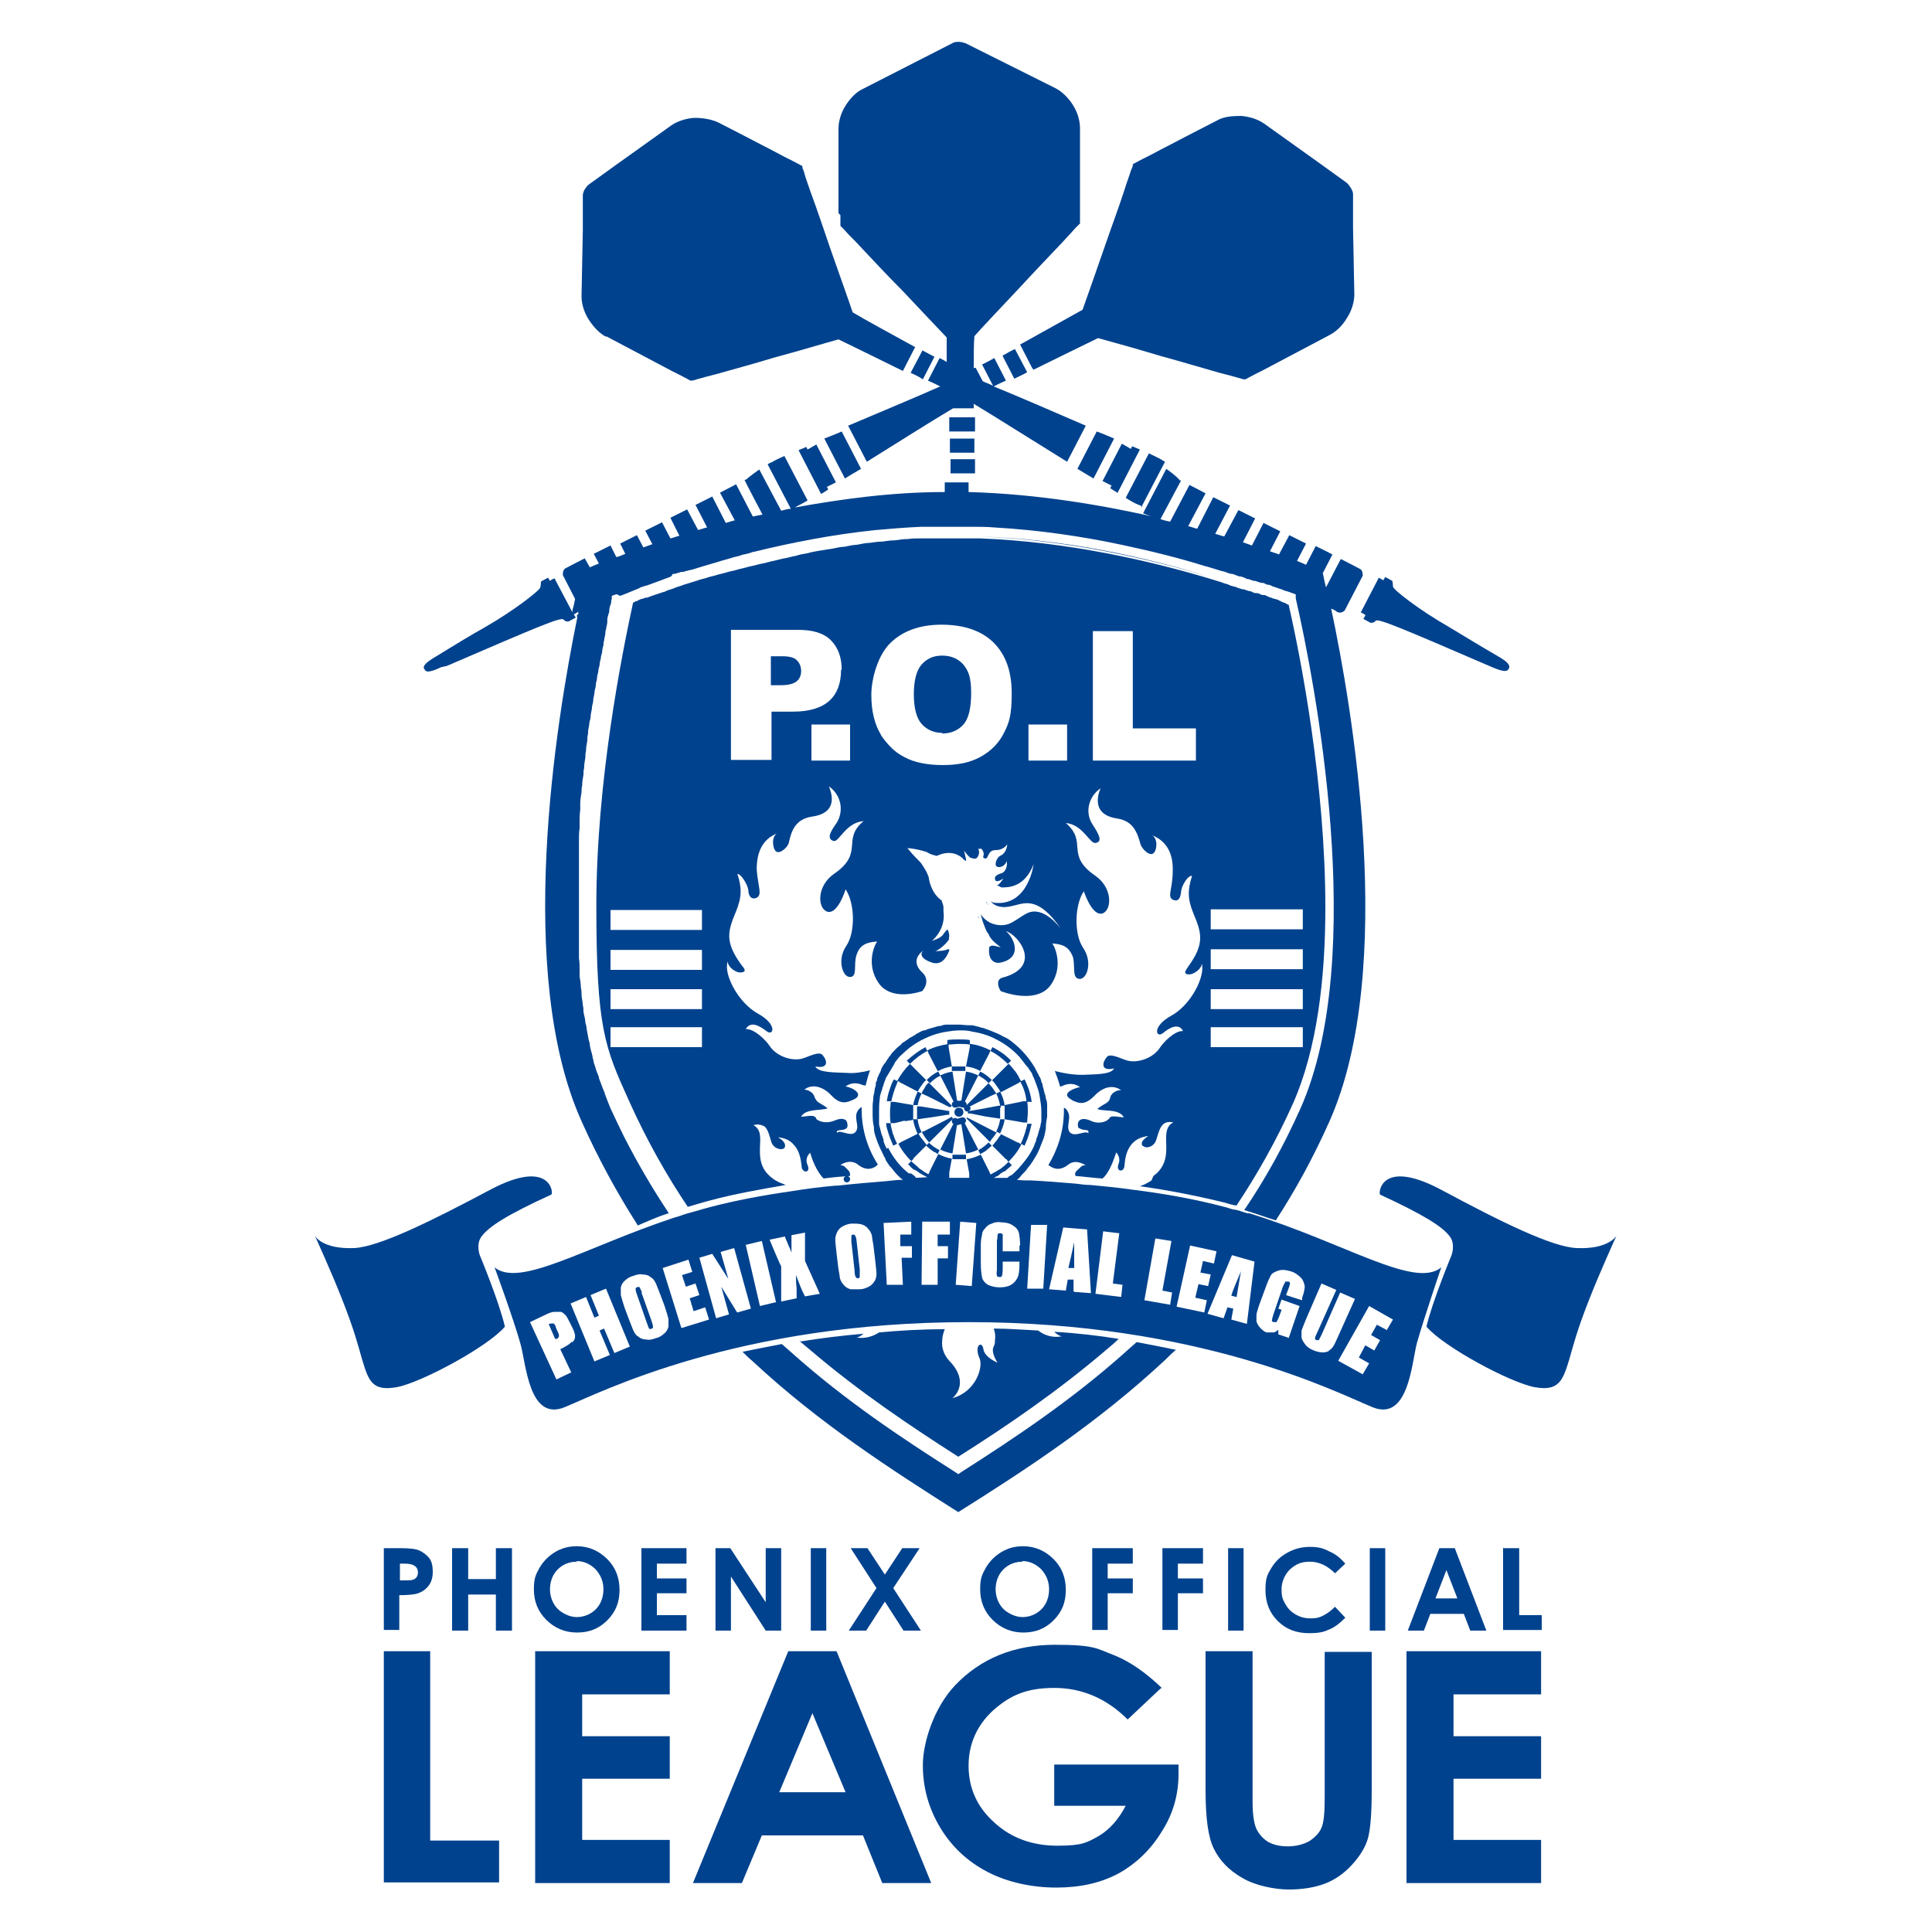
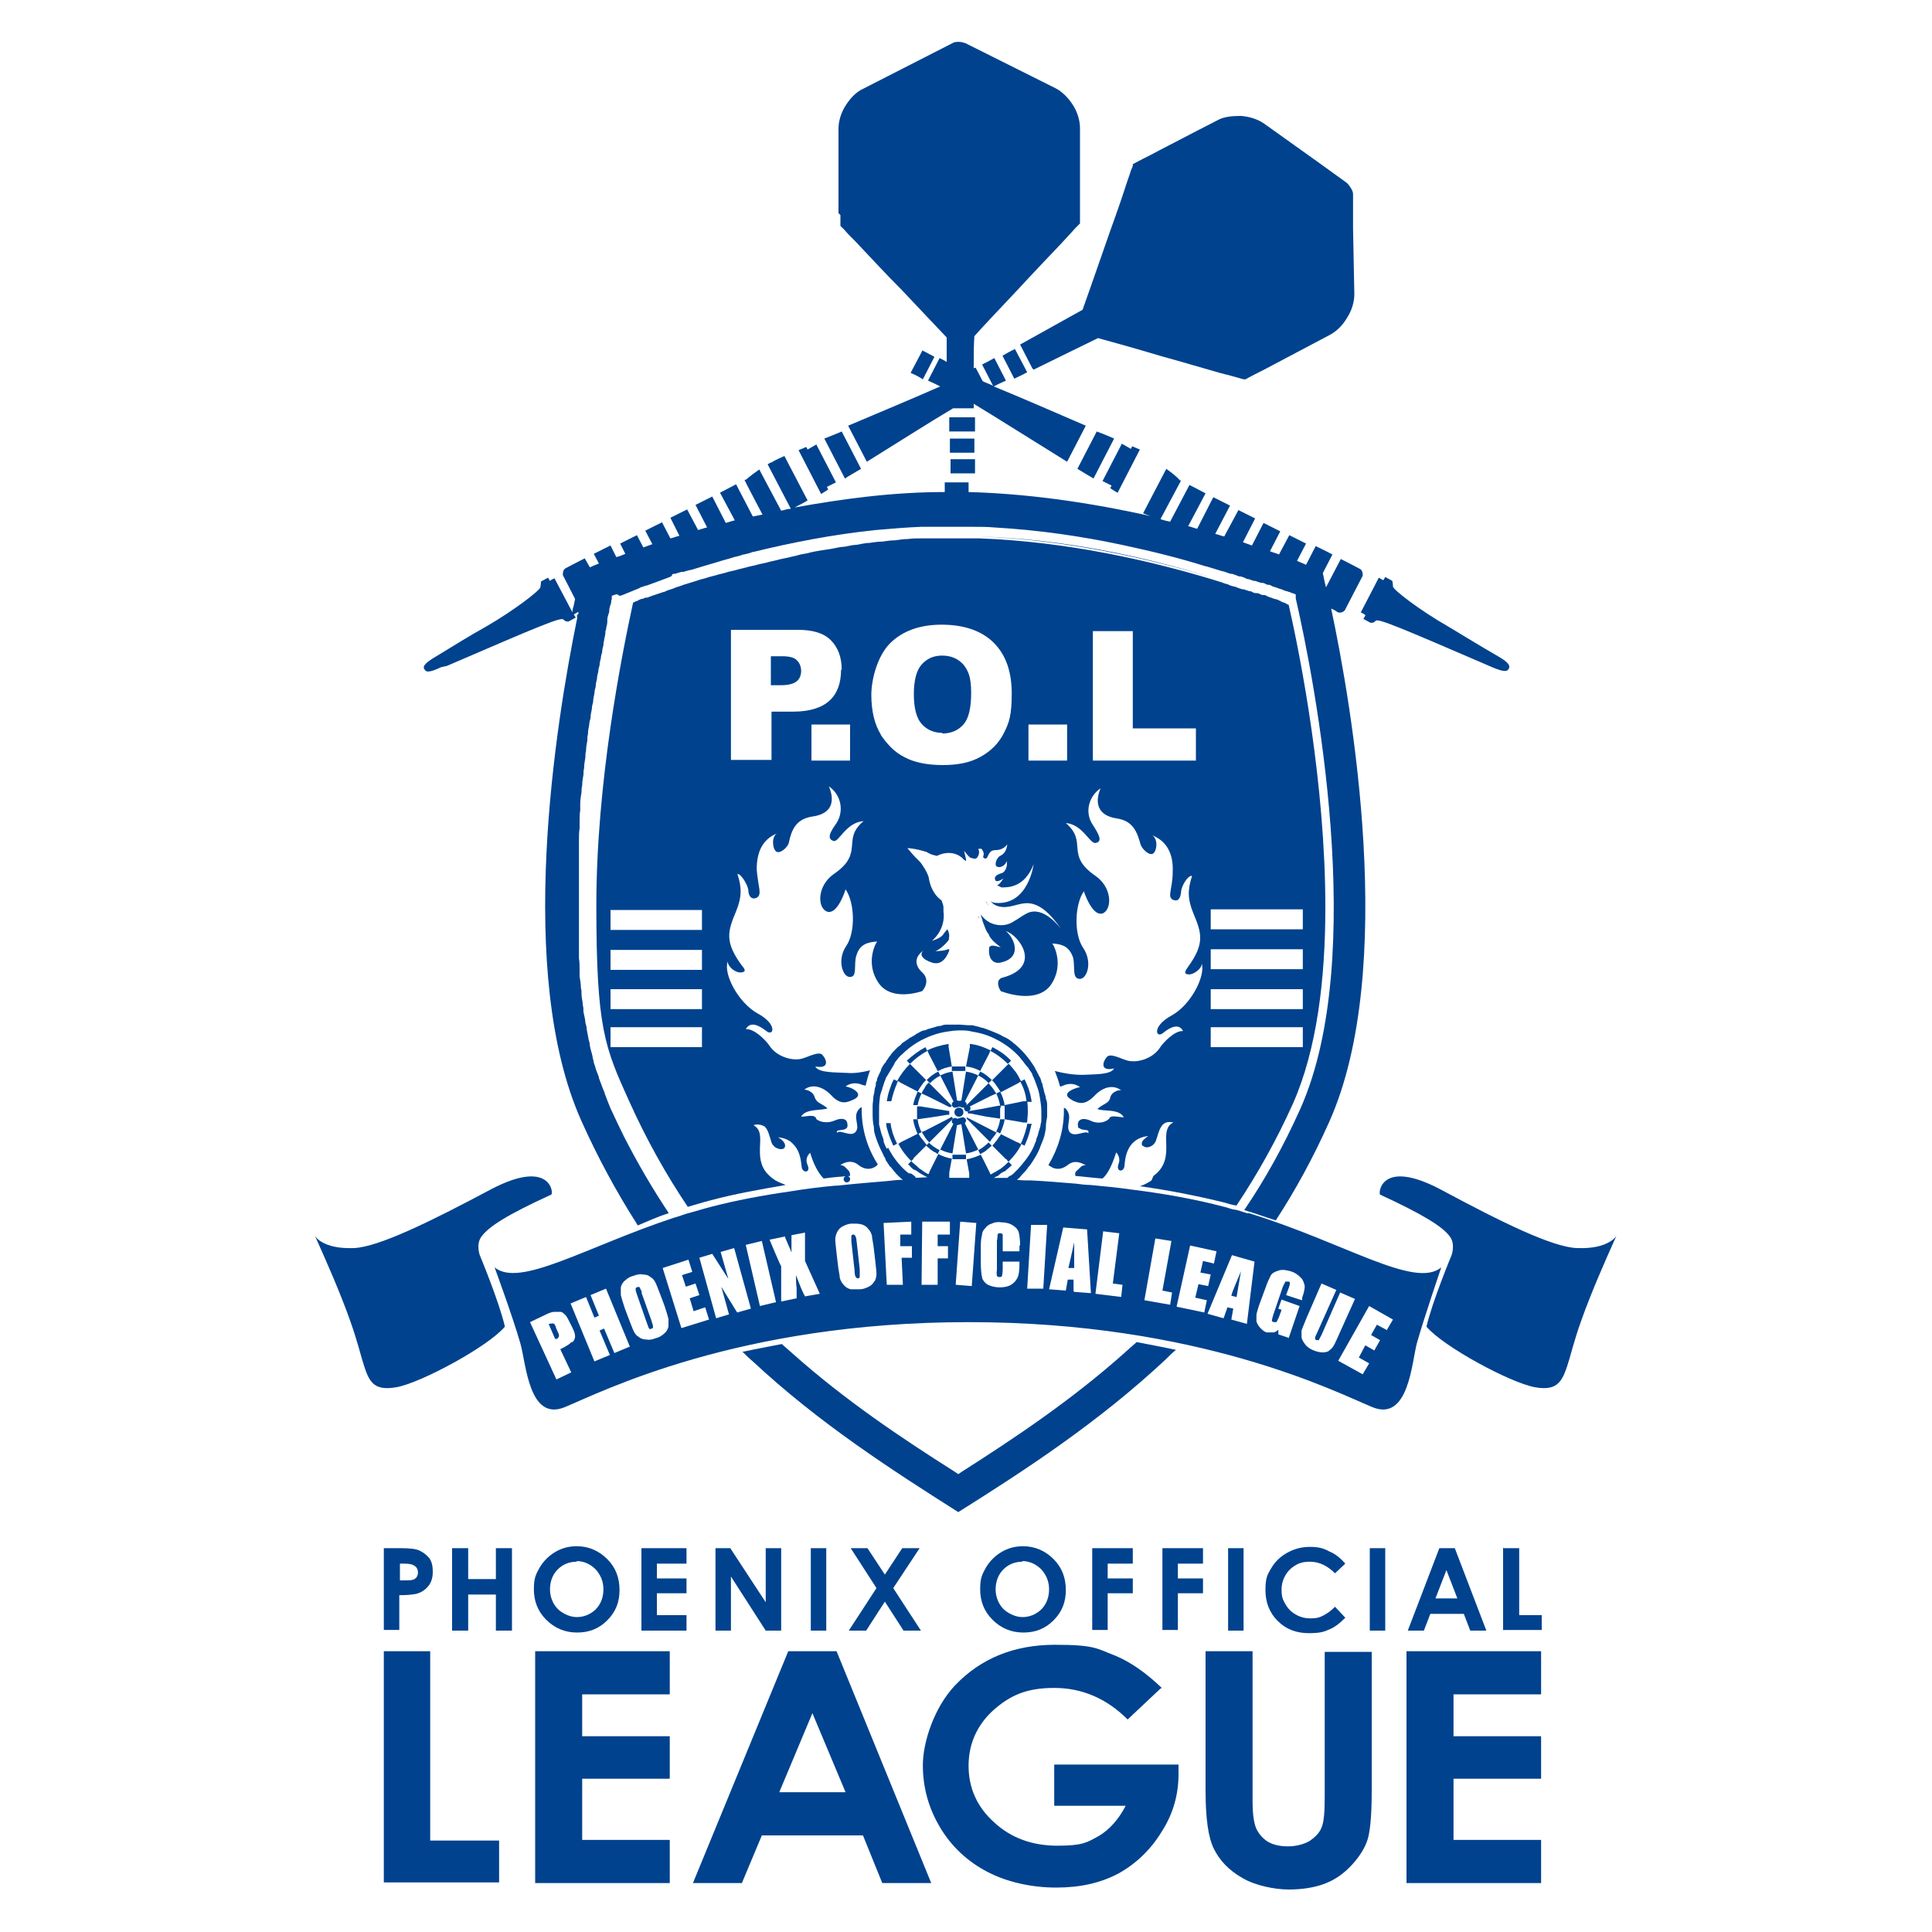
<svg xmlns="http://www.w3.org/2000/svg" id="pol_x5F_logo" version="1.1" viewBox="0 0 300 300" width="1500" height="1500">
  <SCRIPT id="allow-copy_script" />
  <defs>
    <style>
      .st0 {
        fill: none;
        stroke: #00428e;
        stroke-linecap: round;
        stroke-linejoin: round;
      }

      .st1 {
        fill: #00428e;
      }
    </style>
  </defs>
  <path class="st1" d="M155.7,55.3l1.8,3.5c.6-.3,1.3-.6,2-1l-1.9-3.6c-.7.3-1.3.7-1.9,1Z" />
  <path class="st1" d="M133.7,72.8l-3-5.8c-1.1.5-2,.8-2.7,1.1l3.2,6.2c.6-.4,1.5-.9,2.5-1.5Z" />
  <path class="st1" d="M160.5,57.4c3.9-1.9,7.9-3.9,10-4.9,2.2.6,5.8,1.6,9.8,2.8,3.3.9,6.6,1.9,9.1,2.6,1.2.3,2.3.6,3,.8.4.1.6.2.8.2,0,0,.2,0,.2,0h0s0,0,0,0h0s0,0,0,0h0s0,0,0,0h0c.2-.1.7-.4,1.5-.8.8-.4,1.8-.9,2.9-1.5,3.8-2,8.7-4.6,8.7-4.6,1.1-.6,2-1.5,2.7-2.7.7-1.1,1.1-2.4,1.1-3.6l-.2-10.3v-5.3c0-.3-.2-.7-.4-1-.2-.3-.4-.6-.7-.8l-4.3-3.1-8.4-6c-1-.7-2.3-1.1-3.6-1.2-1.3,0-2.7.1-3.7.7,0,0-4.9,2.5-8.7,4.5-1.1.6-2.1,1.1-2.9,1.5-.8.4-1.3.7-1.5.8h0s0,0,0,0h0s0,0,0,0h0s0,0,0,0c0,0,0,0,0,0h0s0,0,0,0c0,0,0,.1,0,.2,0,.2-.2.5-.3.8-.2.7-.6,1.7-1,3-.8,2.5-2,5.7-3.1,8.9-1.4,4-2.6,7.5-3.4,9.7-2,1.1-5.9,3.3-9.7,5.4l1.9,3.7Z" />
  <path class="st1" d="M126.8,69l-1.4.8-.2-.4s-.5.2-1.2.5l3.5,6.8c.7-.4,1.1-.7,1.1-.7l-.2-.4,1.4-.7-3-5.8Z" />
  <path class="st1" d="M143.3,54.3l-1.9,3.6c.7.3,1.3.6,1.9,1l1.8-3.5c-.6-.3-1.3-.7-1.9-1Z" />
  <path class="st1" d="M167.3,72.8c1,.6,1.8,1.1,2.5,1.5l3.2-6.2c-.7-.3-1.6-.7-2.7-1.1l-3,5.8Z" />
-   <path class="st1" d="M177.2,78.8l3.7-7.1c-.2-.1-.4-.2-.5-.3-.7-.4-1.4-.7-2-1l-3.6,6.9c.6.4,1.3.8,2,1.1.2,0,.4.2.6.3Z" />
-   <path class="st1" d="M94.1,52.2s4.9,2.6,8.7,4.6c1.1.6,2.1,1.1,2.9,1.5.8.4,1.3.7,1.5.8h0s0,0,0,0h0s0,0,0,0h0s0,0,0,0h0c0,0,.1,0,.2,0,.2,0,.5-.1.8-.2.7-.2,1.8-.5,3-.8,2.5-.7,5.8-1.6,9.1-2.6,4.1-1.1,7.7-2.2,9.9-2.8,2.1,1,6.1,3,10,4.9l1.9-3.7c-3.8-2.1-7.7-4.2-9.7-5.4-.7-2.1-2-5.7-3.4-9.7-1.1-3.2-2.2-6.5-3.1-8.9-.4-1.2-.8-2.2-1-3-.1-.4-.2-.6-.3-.8,0,0,0-.2,0-.2h0c0,0,0-.1,0-.1h0s0,0,0,0h0s0,0,0,0h0c-.2-.1-.7-.4-1.5-.8-.8-.4-1.8-.9-2.9-1.5-3.8-2-8.7-4.5-8.7-4.5-1.1-.5-2.4-.7-3.7-.7-1.3.1-2.6.5-3.6,1.2l-8.4,6-4.3,3.1c-.3.2-.5.5-.7.8-.2.3-.3.7-.3,1v5.3c0,0-.2,10.3-.2,10.3,0,1.2.4,2.5,1.1,3.6.7,1.1,1.6,2.1,2.7,2.7Z" />
  <path class="st1" d="M173.5,76.6l3.5-6.8c-.7-.3-1.2-.5-1.2-.5l-.2.4-1.4-.8-3,5.8,1.4.7-.2.4s.4.3,1.1.7Z" />
  <path class="st1" d="M151.5,64.8h-4.1c0,.7,0,1.5,0,2.2h4c0-.7,0-1.4,0-2.2Z" />
  <path class="st1" d="M151.4,68.1h-3.9c0,.8,0,1.5,0,2.2h3.8c0-.7,0-1.4,0-2.2Z" />
  <path class="st1" d="M151.4,73.5c0-.6,0-1.3,0-2.2h-3.8c0,.9,0,1.6,0,2.2h3.7Z" />
  <path class="st1" d="M130.5,33.4c0,.9,0,1.5,0,1.7h0c0,0,0,0,0,0h0s0,0,0,0h0s0,0,0,0h0s0,0,0,0c0,0,.1,0,.2.2.2.1.4.4.6.6.5.6,1.3,1.3,2.2,2.3,1.8,1.9,4.1,4.4,6.5,6.8,2.9,3.1,5.5,5.8,7,7.4,0,1,0,2.3,0,3.8-.3-.2-.7-.4-1.1-.6l-1.8,3.5c.7.3,1.3.6,1.9.9-3.6,1.6-9.8,4.2-14.3,6.1l2.9,5.6c4.2-2.6,10-6.3,13.4-8.3h3.2c0-.2,0-.5,0-.7,3,1.8,9.8,6.1,14.5,9l2.9-5.6c-4.4-1.9-10.6-4.6-14.3-6.1.6-.3,1.2-.6,1.9-.9l-1.8-3.5c-.7.4-1.3.7-1.9,1l1.7,3.3c-.6-.3-1.2-.5-1.6-.7l-1.1-2.1c0,0-.2,0-.3.1,0-2,0-3.8.1-5,1.5-1.7,4.1-4.4,7-7.5,2.3-2.5,4.7-5,6.5-6.9.9-1,1.6-1.7,2.1-2.3.3-.3.5-.5.6-.6,0,0,.1-.1.2-.2h0s0,0,0,0c0,0,0,0,0,0,0,0,0,0,0,0h0s0,0,0,0h0s0,0,0,0h0s0,0,0,0c0-.2,0-.8,0-1.7,0-.9,0-2,0-3.3,0-4.3,0-9.8,0-9.8,0-1.2-.4-2.5-1.1-3.6-.7-1.1-1.7-2.1-2.7-2.6l-9.2-4.6-4.8-2.4c-.3-.1-.7-.2-1-.2s-.7,0-1,.2l-4.7,2.4-9.2,4.7c-1.1.5-2,1.5-2.7,2.6-.7,1.1-1.1,2.4-1.1,3.6,0,0,0,5.5,0,9.8,0,1.3,0,2.4,0,3.3Z" />
  <path class="st1" d="M152,83.3c13.7.4,26.6,3.4,35.9,6.3-9.3-2.8-22.2-5.8-35.9-6.3Z" />
  <path class="st0" d="M100.4,90.4c1.1-.4,2.2-.8,3.5-1.3" />
  <path class="st0" d="M98.9,90.9c.4-.2.9-.3,1.4-.5" />
  <path class="st0" d="M96.3,92c.8-.3,1.7-.7,2.7-1.1" />
  <path class="st1" d="M174.7,210c-8.3,7.4-17,13.2-25.3,18.5l-.6.4-.6-.4c-8.2-5.2-16.9-11-25.1-18.3-.6-.5-1.1-1-1.7-1.5-2.1.4-4.1.8-6.1,1.2.5.5,1,1,1.6,1.5,10.3,9.6,21.5,16.8,31.9,23.4,10.5-6.6,21.7-13.9,32.2-23.7.5-.5,1-1,1.6-1.5-1.9-.4-4-.8-6.1-1.2-.6.5-1.1,1-1.7,1.5Z" />
-   <path class="st1" d="M124.1,208.2c.6.5,1.2,1,1.8,1.5,7.5,6.4,15.4,11.7,22.9,16.5,7.6-4.8,15.5-10.2,23.1-16.7.6-.5,1.2-1,1.8-1.6-3.1-.5-6.5-.9-10-1.1.5.5,1,.7,1.2.7-1.5.3-2.8-.2-3.7-.9-2.2-.1-4.5-.3-6.9-.3.2.5.3,1.1.2,1.8,0,.3,0,.6-.2,1-.5.9.6,2.5.6,2.5,0,0-2-.8-2.2-2.1-.2-1.4-1.5-.6-.6,1.4.6,1.3-.5,5.2-4.2,6.2.5-.4,2.6-2.6-.5-5.8-.9-1-1.2-2.1-1.1-3.1,0-.6.2-1.3.4-1.8-3.6,0-7,.2-10.2.5-.9.6-2.1,1-3.5.8.2,0,.6-.2,1.1-.6-3.5.3-6.7.7-9.8,1.2Z" />
  <path class="st1" d="M99.7,200.7c-.2-.4-.3-.7-.4-.8,0-.1-.2-.1-.4,0-.1,0-.2.1-.2.2,0,.1,0,.4.2.9l1.5,4.3c.2.5.3.9.4,1,0,.1.2.1.4,0,.2,0,.2-.2.2-.3,0-.2-.1-.5-.3-1.1l-1.5-4.2Z" />
  <path class="st1" d="M86.3,206c-.1-.3-.3-.5-.4-.5-.1,0-.4,0-.7.1l1,2.3c0,0,.1,0,.2,0,.2,0,.3-.2.4-.4,0-.1,0-.4-.2-.7l-.3-.7Z" />
  <path class="st1" d="M166.8,192.9c-.4,1.8-.7,3.2-.9,4h.9c0-1,0-2.4,0-4Z" />
  <path class="st1" d="M133,192.8c0-.5-.1-.7-.2-.9,0-.1-.2-.2-.3-.2-.1,0-.2,0-.3.2,0,.1,0,.4,0,.9l.5,4.5c0,.6.1.9.2,1,0,.1.2.2.3.2.2,0,.3-.1.3-.3,0-.2,0-.5,0-1.1l-.5-4.5Z" />
  <path class="st1" d="M192,201.5c.2-1.1.4-2.5.7-4.1-.7,1.7-1.3,3-1.5,3.8l.8.2Z" />
  <path class="st1" d="M244.9,193.8c-3.8-.1-11.9-4.1-21.2-9.1-9.3-4.9-9.7.6-9.4.8,6.7,3.1,9.8,5,10.9,6.6.8,1.2.2,2.8.2,2.8,0,0-3,7.2-3.9,11.1,2.6,3.1,13,8.7,16.8,9.4,3.8.7,4.4-1.1,5.4-4.4.6-2.1,1.2-4.5,3.1-9.3,1.6-4.1,4.2-9.8,4.2-9.8,0,0-1.2,2.1-6.1,1.9Z" />
  <path class="st1" d="M74.7,192.1c1.1-1.6,4.1-3.5,10.9-6.6.4-.2-.1-5.7-9.4-.8-9.2,4.9-17.3,8.9-21.2,9.1-5,.2-6.1-1.9-6.1-1.9,0,0,2.6,5.7,4.2,9.8,1.9,4.8,2.5,7.2,3.1,9.3,1,3.3,1.5,5.1,5.4,4.4,3.8-.7,14.2-6.3,16.8-9.4-.9-3.9-3.9-11.1-3.9-11.1,0,0-.6-1.6.2-2.8Z" />
  <path class="st1" d="M152,142.5h0c0,0,0-.1-.1-.2,0,0,0,0,0,.2Z" />
  <path class="st1" d="M153.1,140s.1.2.4.5c0,0,0,0,0-.1-.2,0-.3-.2-.4-.3Z" />
  <path class="st1" d="M119.7,101.9v4.5h1.5c1.2,0,2-.2,2.5-.6.5-.4.7-1,.7-1.6s-.2-1.2-.6-1.6c-.4-.5-1.2-.7-2.4-.7h-1.8Z" />
  <path class="st1" d="M146.3,113.9c1.4,0,2.5-.5,3.3-1.4.8-.9,1.2-2.5,1.2-4.9s-.4-3.4-1.2-4.4c-.8-.9-1.9-1.4-3.3-1.4s-2.4.5-3.2,1.4c-.8.9-1.2,2.5-1.2,4.6s.4,3.7,1.2,4.6c.8.9,1.9,1.4,3.2,1.4Z" />
  <path class="st1" d="M178.8,183.3c-.6.4-1.2.7-1.8.9,4.4.6,8.9,1.5,13,2.5.7.2,1.3.4,2,.5,0,0,0,0,0,0,0,0,0,0,0,0,3.2-4.8,6.2-10.1,8.8-15.9,3.7-8.4,5-19.3,5-30.4,0-19.1-3.8-38.7-5.7-47,0,0,0,0,0,0-.2,0-.4-.2-.6-.3,0,0-.2,0-.3-.1-.1,0-.3-.1-.4-.2-.1,0-.3-.1-.4-.2-.1,0-.2,0-.4-.1-.2,0-.4-.1-.6-.2-.1,0-.2,0-.3-.1-.2,0-.4-.2-.7-.3,0,0-.2,0-.3,0-.2,0-.5-.2-.8-.3,0,0-.2,0-.3,0-.3,0-.6-.2-.8-.3,0,0-.2,0-.2,0-.3-.1-.6-.2-.9-.3,0,0-.1,0-.2,0-.3-.1-.7-.2-1.1-.4,0,0,0,0-.1,0-.4-.1-.8-.2-1.1-.4,0,0,0,0-.1,0-.4-.1-.8-.3-1.2-.4,0,0,0,0,0,0-.4-.1-.9-.3-1.3-.4,0,0,0,0,0,0-9.3-2.8-22.2-5.8-35.9-6.3-1.1,0-2.1,0-3.2,0s-1.1,0-1.7,0c-.7,0-1.4,0-2.1,0,0,0,0,0,0,0-.7,0-1.4,0-2.1,0h0c-.7,0-1.4,0-2,.1,0,0,0,0,0,0-.7,0-1.4.1-2,.2,0,0,0,0,0,0-.7,0-1.3.1-2,.2,0,0,0,0,0,0-.7,0-1.3.1-2,.2,0,0,0,0,0,0-.7,0-1.3.2-2,.3,0,0,0,0,0,0-.6,0-1.3.2-1.9.3,0,0,0,0,0,0-.6,0-1.3.2-1.9.3,0,0,0,0,0,0-.6.1-1.3.2-1.9.3h0c-.6.1-1.2.2-1.9.4,0,0,0,0,0,0-.6.1-1.2.2-1.8.4,0,0,0,0,0,0-.6.1-1.2.3-1.8.4,0,0,0,0,0,0-.6.1-1.2.3-1.7.4,0,0,0,0,0,0-.6.1-1.1.3-1.7.4,0,0,0,0,0,0-.6.1-1.1.3-1.7.4,0,0,0,0,0,0-.5.1-1.1.3-1.6.4h0c-.5.1-1,.3-1.6.4,0,0,0,0,0,0-.5.1-1,.3-1.5.4,0,0,0,0,0,0-.5.1-1,.3-1.5.4,0,0,0,0,0,0-.5.1-.9.3-1.4.4,0,0,0,0,0,0-.5.1-.9.3-1.3.4,0,0,0,0,0,0-.4.1-.9.3-1.3.4,0,0,0,0,0,0-.4.1-.8.3-1.2.4,0,0,0,0,0,0-.4.1-.7.3-1.1.4,0,0,0,0,0,0-.3.1-.7.2-1,.4,0,0,0,0-.1,0-.3.1-.6.2-.9.3,0,0,0,0,0,0-.3.1-.6.2-.9.3,0,0,0,0,0,0-.3.1-.5.2-.8.3,0,0-.1,0-.2,0-.2,0-.4.2-.6.2-.1,0-.2,0-.3.1-.1,0-.3.1-.4.2-.2,0-.5.2-.7.3-1.8,8.3-5.7,27.9-5.7,47s1.3,22,5.1,30.4c2.7,6,5.8,11.5,9.1,16.4,1.1-.3,2.3-.7,3.5-1,3.7-1,7.7-1.7,11.7-2.4-.7-.3-1.4-.5-2-1-.3-.2-.5-.4-.7-.6-1.4-1.4-1.3-3.1-1.3-4.1,0-1,.3-2.5-.6-3.3-.1-.1-.3-.2-.4-.3.8-.2,1.3,0,1.7.2.6.5.8,1.6,1.1,2.5.1.3.3.5.5.7.7.5,1.7.5,1.6-.3,0-.2-.2-.5-.4-.7-.2-.2-.5-.4-.7-.5,1.1.1,1.9.5,2.4,1.1,1.2,1.2,1.2,3.1,1.3,3.6,0,.2.2.4.3.5.4.3,1,0,.6-.9-.5-1.1.3-1.8.4-1.9.6,2,1.3,3.1,1.9,3.8,0,0,.2.2.2.2,0,0,0,0,0,0,0,0,0,0,0,0,1.4-.2,2.7-.3,4.1-.4,0,0,0,0,0,0,0,0,0,0,0,0,0,0,0,0,0,0,0,0,0,0,0,0,0-.3,0-.6-.3-.9,0,0,0,0,0,0,0,0,0,0,0,0-.1-.1-.2-.2-.3-.3,0,0,0,0-.1-.1-.2-.2-.3-.3-.8-.4.3-.2,1.6-1,2.8,0,1.3,1,2.3.5,2.7.2.1,0,.2-.2.3-.3,0,0,0,0,0,0-1.6-2.5-2.5-5.4-2.5-8.5s0-.3,0-.4c-.2.1-.3.2-.4.3-1.1,1.2.2,2.6-.5,3.5-.7,1-2.5-.4-2.9.2,0,0,0,0,0,0-.4-.7,1.4-.1,1.6-1,0-.3,0-.6-.2-.9-.3-.3-.9-.4-1.8,0-1.2.5-2.3.2-2.8-.2,0,0-.1-.1-.1-.2,0,0,0-.1-.2-.2-.4-.3-1.5,0-2.1,0,.7-1.3,3.1-.9,4.1-1.3,0,0,0,0,0,0h0c-.7-.6-1.4-.8-1.7-1.2-.1-.1-.2-.3-.3-.5,0-.2-.2-.4-.3-.6-.4-.4-.9-.6-1.3-.6,1.1-.9,2.8-.6,4.2.9,1.4,1.5,2.4,1.1,3.3.7,1-.4,1-.9.6-1.3-.4-.4-1.1-.7-1.7-.8.7-.5,1.6-.7,2.7-.2.1,0,.2,0,.4.1,0,0,0,0,0,0,.2-.8.4-1.6.7-2.4-1.2.3-2.4.5-3.6.4-1.9-.1-4.4,0-4.9-1,2.1.4,1.9-.9,1.1-1.8-.5-.6-2.2.3-2.9.5-1.6.6-4.2-.2-5.3-1.9-.6-.9-2.4-2.7-3.7-2.6.7-1.2,1.9-.7,3.2.3,1.1.9,1.8-1-1.3-2.7-3.1-1.7-5.4-6.2-4.7-8.1,0,.8,1.2,1.8,2.1,1.7.9-.1.5-.6,0-1.2-2.6-3.6-2.1-5.2-.8-8.3.9-2.2.9-3.7.2-5.8.6,0,1.6,1.7,1.7,2.5,0,.8.4,1.6,1.3,1.2.9-.5.2-1.7,0-4.4,0-2.7.9-4.7,3.2-5.6-.9.4-.8,2.3-.2,2.8.6.5,1.9-.7,2-1.4.4-1.8,1-3.6,3.6-4,3.7-.5,3.3-3.1,2.6-4.7,1.9,1.3,2.4,3.8,1.2,5.7-1,1.4-1.6,2.5-.4,2.8.8.1,1.9-2.9,4.6-3.1-3.5,2.9.2,4.9-4.6,8.2-2.6,1.8-2.6,5.1-1.2,5.8,1.4.7,2.6-2.1,3-3.4,1.4,2,1.6,6.6.1,8.8-1.5,2.2-.5,4.9.6,4.8,1.2,0,.5-2,1-3.4.5-1.6,1.6-2,3.2-2.1-.5.7-1.7,3.6.2,6.4,1.4,2.1,4.3,2.1,6.8,1.3.8-.9.9-2.1,0-2.9-1.4-1.3-1-2.6.2-3.4-.7.6-.2,1.4,1.4,1.9,1.1.3,2-.3,2.6-1.9,0-.2,0-.3-.5-.1-.6.2-1.9.2-1.7.2.3,0,1.7-1,2.2-1.9,0,0,0,0,0,0-.2-.1-.3-.2-.4-.3,0,0,.2.2.3.3.3-.7-.2-1.5-.2-1.5-.2.2-.4.5-.5.6h0c-.3.5-.7.8-1.9,1.2,0,0,2.2-1.7,1.8-4.6,0,0,0,0,0-.1,0,0,0,0,0-.1,0,0,0-.2,0-.4h0c0-.4-.2-.7-.3-1.1,0,0-1.6-.9-2-3.6,0,0-.2-.8-1.2-2.2-.4-.5-.8-.7-2.1-2.3,0,0,1.1,0,3,.6,0,0,.5.4,1.6.6,0,0,2.1-1.2,3.9.3h0s0,0,0,0c0,0,.2.3.6.5v-.3c0,0,0,0,0,0l-.3-1.3c.3.4.7.9,1,1.1,0,0,0,0,0,0,0,0,0,0,0,0h0c.2,0,.7.3,1,0,0,0,0,0,0,0h0s0,0,0,0c0,0,0,0,0,0,.4-.5.4-1,.2-1.4,0,0,0,0,0,0h.5s0,0,0,0c.1.1.2.3.3.5.2.6-.3.8.2,1,0,0,.1,0,.2,0h0c.4-.1.3-1.3,1.5-1.3,1.3,0,1.8-.9,1.8-.9,0,0,0,1.3-1.1,1.8-.6.3-1,1.6-.4,1.7.5.2,1.3-.3,1.4-.9.2.6-.1,1.7-.8,1.9-.7.2-1.1.5-1,.9.1.8,1.3-.1,1.3-.1,0,0-.5.9-1,1.1.2,0,.5.2.7.3,1.1,0,3.6,0,5-3.6,0,0-.8,6.4-5.9,6,0,0-.5,0-.8-.3h0c.3.4.8.8,1.6.9,0,0,.6.2,2.1-.2,1.7-.4,3.8-1.4,7.3,3.7-.3-.4-2.8-3.7-5.3-2.5-.8.4-1.4.9-2.3,1.4-1,.6-2.3.6-3.4.1,0,0-.9-.4-1.5-1.3h0c0,.2.2.6.3,1.1h0c.2.5.4,1.1.6,1.5.1.2.3.4.4.6,0,0,0,0,0,0v-1.2s0,0,0,0v1.3s0,0,0,0c.3.5.6.9,1.8,1.8-1.2-.3-1.5-.4-1.8,0-.2,1.9.7,2.5,1.6,2.4,3.8-.7,2.2-4,1-4.9,1.9.5,5.8,5.5-.5,7.2-.9.2-.9,1.2-.3,2.1,2.7,1,6.2,1.3,7.8-1,1.9-2.8.7-5.7.2-6.4,1.6.1,2.6.5,3.2,2.1.4,1.4-.2,3.3,1,3.4,1.2.1,2.1-2.6.6-4.8-1.5-2.2-1.3-6.8.1-8.8.4,1.2,1.6,4,3,3.4,1.4-.7,1.4-4-1.2-5.8-4.8-3.3-1.1-5.2-4.6-8.2,2.6.2,3.7,3.2,4.6,3.1,1.2-.2.5-1.4-.4-2.8-1.3-1.9-.7-4.4,1.2-5.7-.7,1.6-1,4.2,2.6,4.7,2.5.4,3.1,2.2,3.6,4,.2.7,1.4,1.9,2,1.4.6-.5.7-2.3-.2-2.8,2.3.9,3.3,2.9,3.2,5.6,0,2.7-.9,3.9,0,4.4.9.4,1.2-.3,1.3-1.2,0-.8,1-2.6,1.7-2.5-.7,2.2-.7,3.6.2,5.8,1.3,3.1,1.8,4.7-.8,8.3-.4.6-.8,1.1,0,1.2.9.1,2.2-1,2.1-1.7.6,1.9-1.6,6.4-4.7,8.1-3.1,1.7-2.4,3.6-1.3,2.7,1.2-1,2.5-1.5,3.1-.3-1.3-.1-3.1,1.8-3.6,2.6-1.1,1.7-3.7,2.5-5.3,1.9-.7-.2-2.4-1.1-2.9-.5-.8.9-1,2.3,1.1,1.8-.5,1-3,.9-4.9,1-1.4,0-2.8-.2-4.3-.6.3.8.6,1.6.8,2.4,0,0,0,0,0,0,.1,0,.3,0,.4-.1,1.1-.5,2-.3,2.7.2-1,.2-2.7.9-1.7,1.7.1.1.3.2.6.4.9.4,1.8.8,3.3-.7,1.4-1.5,3-1.8,4.2-.9-.5-.1-1.5.3-1.7,1.1-.2,1-1,.9-2,1.8,0,0,0,0,0,0,0,0,0,0,0,0,.9.4,2.8,0,3.8.9.1.1.2.2.3.4-.6,0-2-.4-2.2.1-.3.5-1.6,1.1-3,.4-1.4-.6-2.1,0-1.9.9,0,.1,0,.2.2.3,0,0,.1,0,.2.1.4.2,1,.1,1.2.3,0,0,0,.2,0,.4-.4-.6-2.1.7-2.9-.2-.7-1,.5-2.3-.5-3.5,0,0,0,0,0,0,0-.1-.2-.2-.4-.3,0,.2,0,.3,0,.5,0,3-.9,5.9-2.4,8.4,0,0,0,0,0,0,0,0,.2.2.3.2.4.3,1.4.8,2.7-.2,1.2-1,2.4-.1,2.8,0,0,0,0,0,0,0-.8.1-.7.3-1.3.8-.4.3-.4.6-.3.9,1.3.1,2.7.3,4.2.4,0,0,0,0,0,0,0,0,0,0,0,0,.7-.6,1.4-1.8,2.1-4,0,0,0,0,.1,0,.2.3.6.9.3,1.7-.2.5-.1.8,0,.9.2.3.8.2.9-.5.1-.8.1-4.3,3.7-4.7-.3.2-1,.7-1,1.1,0,.3,0,.4.3.5.5.4,1.6,0,1.9-.9.5-1.4.7-3.3,2.7-2.8,0,0,0,0,0,0-1.4.6-1.1,2.5-1.1,3.6,0,1.1.1,3.2-2,4.7ZM188,147.4h14.3v3.1h-14.3v-3.1ZM188,153.6h14.3v3.1h-14.3v-3.1ZM188,159.5h14.3v3.1h-14.3v-3.1ZM188,141.2h14.3v3.1h-14.3v-3.1ZM109,162.6h-14.2v-3.1h14.2v3.1ZM109,156.7h-14.2v-3.1h14.2v3.1ZM109,150.6h-14.2v-3.1h14.2v3.1ZM109,144.4h-14.2v-3.1h14.2v3.1ZM132,118.1h-6v-5.6h6v5.6ZM130.6,104c0,2.1-.6,3.7-1.8,4.8-1.2,1.1-3.1,1.7-5.6,1.7h-3.4v7.5h-6.3v-20.2h10.4c2.3,0,4,.5,5.1,1.6,1.1,1.1,1.7,2.6,1.7,4.6ZM136.8,114.1c-1-1.6-1.5-3.7-1.5-6.2s1-6.1,2.9-8c1.9-1.9,4.6-2.9,8-2.9s6.2.9,8.1,2.8c1.9,1.9,2.8,4.5,2.8,7.9s-.4,4.5-1.2,6.1c-.8,1.6-2,2.8-3.6,3.7-1.6.9-3.5,1.3-5.9,1.3s-4.4-.4-5.9-1.2c-.8-.4-1.5-.9-2.1-1.5-.6-.6-1.2-1.3-1.7-2.1ZM165.7,118.1h-6v-5.6h6v5.6ZM185.7,118.1h-16v-20.1h6.2v15.1h0s9.8,0,9.8,0v4.9Z" />
  <path class="st0" d="M130.8,181.9s0,0-.1-.1" />
  <path class="st0" d="M131.5,183.1s0,0,0,0" />
  <path class="st0" d="M141.3,182.7c.1.1.3.2.4.3" />
  <path class="st1" d="M149.6,174s0,0,0,0c-.1,0-.3.1-.4.1l.8,5c.7-.1,1.3-.3,1.9-.6l-2.3-4.5s0,0,0,0Z" />
  <line class="st0" x1="150.2" y1="172.1" x2="150.2" y2="172.1" />
  <path class="st1" d="M139.8,168.1l2.7,1.4c.2-.4.4-.7.7-1.1.2-.3.4-.5.6-.7l-2.1-2.1-.4-.4c-.8.8-1.5,1.7-2,2.7h.3c0,.1.2.2.2.2Z" />
  <path class="st1" d="M145.7,166.3c.7-.4,1.4-.6,2.1-.7l-.5-3v-.5c-1.2.2-2.3.5-3.3,1l.2.5,1.4,2.7Z" />
  <path class="st1" d="M154,167.7c.2.2.4.4.6.7.3.4.5.7.8,1.2l2.7-1.4.3-.2h.2c-.3-.6-.6-1.2-1-1.7-.2-.2-.3-.4-.5-.6-.2-.2-.3-.4-.5-.5l-.4.4-2.1,2.1Z" />
  <path class="st1" d="M150,165.6c.8.1,1.5.3,2.2.7l1.4-2.7.2-.5c-1-.5-2.1-.9-3.2-1v.5c0,0-.6,3-.6,3Z" />
  <path class="st1" d="M141.8,179.9l1.8-1.8.3-.3c-.1-.1-.2-.3-.3-.4-.2-.3-.5-.6-.7-.9-.1-.2-.2-.3-.3-.5l-2.6,1.3-.5.3c.5,1,1.2,1.9,2,2.7l.3-.3h.1Z" />
  <path class="st1" d="M156,171.6c0,.2,0,.4,0,.6,0,.2,0,.3,0,.5,0,.4,0,.8,0,1.1l1.2.2,1.7.3h.6c0-.5.1-1,.1-1.6s0-1.1-.1-1.7h-.6c0,0-2.9.6-2.9.6Z" />
  <path class="st1" d="M158,177.4l-2.6-1.3c0,.2-.2.3-.3.5-.2.3-.4.6-.6.8-.1.2-.3.3-.4.5l.2.2,1.9,1.9h.1c0,.1.3.4.3.4.8-.8,1.5-1.7,2-2.7l-.5-.3Z" />
  <path class="st1" d="M143.1,169.8l-.6-.3c-.3.7-.6,1.4-.7,2.1h.7c.1-.6.3-1.2.6-1.8Z" />
  <path class="st1" d="M142.5,173.8h-.7c.1.9.4,1.6.7,2.3l.6-.3c-.3-.6-.5-1.2-.6-1.9Z" />
  <path class="st1" d="M146,167l-.3-.6c-.7.3-1.3.8-1.8,1.3l.5.5c.5-.5,1-.9,1.7-1.2Z" />
  <path class="st1" d="M153.5,168.2l.5-.5c-.5-.5-1.1-1-1.8-1.3l-.3.6c.6.3,1.2.7,1.6,1.2Z" />
  <path class="st1" d="M148.9,166.3c.3,0,.7,0,1,0v-.7c-.3,0-.6,0-1,0s-.8,0-1.1,0v.7c.4,0,.8,0,1.1,0Z" />
  <path class="st1" d="M153.3,178.5c.2-.2.5-.4.7-.6l-.5-.5c-.5.5-1,.9-1.6,1.2l.3.6c.1,0,.3-.2.4-.2.2-.1.5-.3.7-.5Z" />
  <path class="st1" d="M155.3,173.8c-.1.7-.3,1.3-.6,1.9l.6.3c.3-.7.6-1.4.7-2.2h-.7Z" />
  <path class="st1" d="M155.3,171.7h.7c-.1-.9-.4-1.6-.7-2.2l-.6.3c.3.6.5,1.3.6,1.9Z" />
  <path class="st1" d="M148.9,179.3c-.3,0-.7,0-1,0v.7c.3,0,.6,0,1,0s.8,0,1.1,0v-.7c-.4,0-.8,0-1.1,0Z" />
  <path class="st1" d="M144.3,177.4l-.5.5c.2.2.5.4.7.6.2.1.4.3.6.4.2,0,.3.2.5.3l.3-.6c-.6-.3-1.2-.7-1.7-1.2Z" />
-   <path class="st1" d="M140.5,174.1l1.3-.2c0-.4,0-.7,0-1.1s0-.2,0-.4c0-.3,0-.5,0-.8l-2.9-.5h-.6c0,.5-.1,1-.1,1.6s0,1.1.1,1.7h.6c0,0,1.6-.4,1.6-.4Z" />
  <path class="st1" d="M142.4,172.8c0,.4,0,.7,0,1l2.2-.3,2.5-.4h.3s0,0,0,0c0,0,0-.2,0-.3s0-.2,0-.3c0,0,0,0,0,0h-.2s-1.8-.3-1.8-.3l-2.5-.4h-.5s0,.2,0,.3c0,.2,0,.4,0,.6Z" />
  <path class="st1" d="M143.1,169.8l.9.4,2,1,1.4.7h.2c0,.1,0,.1,0,.1,0-.1.1-.2.2-.3,0,0,0,0,0,0l-.4-.4-.8-.8-2.4-2.4c-.2.2-.5.5-.6.8-.2.3-.4.6-.5.9Z" />
  <path class="st1" d="M146.4,175.3l1.6-1.6s0,0,0,0c0,0,0,0,0,0,0,0-.2-.2-.2-.3,0,0,0,0,0,0,0,0,0,0,0,0l-.7.4-3.7,1.9h-.2c0,.1,0,.1,0,.2.3.5.6,1,1,1.4,0,0,0,0,.1.1l.4-.4,1.7-1.7Z" />
  <path class="st1" d="M149.1,171.4c.1,0,.3,0,.4.1,0,0,0,0,.1,0,0,0,0,0,0,0l2.3-4.5c-.6-.3-1.2-.5-1.9-.6l-.8,5Z" />
  <path class="st1" d="M148.3,171.5s0,0,0,0c0,0,0,0,0,0,.1,0,.3-.1.4-.1l-.8-5c-.7.1-1.3.3-1.9.6l2.3,4.5Z" />
  <path class="st1" d="M155.4,172c0,0,0-.2,0-.3h-.4c0,0-2.6.5-2.6.5l-1.8.3h-.3s0,0,0,0c0,0,0,.2,0,.2s0,.2,0,.2c0,0,0,0,0,0h.4c0,0,2.5.5,2.5.5l2.1.3c0-.3,0-.7,0-1s0-.5,0-.7Z" />
  <path class="st1" d="M148.3,174s0,0,0,0c0,0,0,0,0,0l-2.3,4.5c.6.3,1.2.5,1.9.6l.8-5c-.1,0-.3,0-.4-.1Z" />
  <path class="st1" d="M153.5,168.2l-2.3,2.3-.8.8-.5.5c0,0,.1.1.2.2,0,0,0,0,0,0,0,0,0,0,0,.1h0s.3-.2.3-.2l1.4-.7,2-1,.9-.4c-.2-.3-.4-.6-.6-.9-.2-.2-.4-.5-.6-.7Z" />
  <path class="st1" d="M154.7,175.8s0,0,0,0h-.1c0,0-3.7-1.9-3.7-1.9l-.8-.4s0,0,0,0c0,0,0,.1,0,.1,0,0,0,0,0,0,0,0,0,0,0,.1,0,0,0,0,0,0h0s3.6,3.6,3.6,3.6c0,0,.2-.2.2-.3.3-.4.7-.8.9-1.3Z" />
  <path class="st0" d="M149.6,171.5c-.1,0-.3-.1-.4-.1" />
  <path class="st0" d="M148.3,171.5c.1,0,.3-.1.4-.1" />
  <path class="st0" d="M148.7,174.2c-.1,0-.3,0-.4-.1" />
  <path class="st0" d="M149.5,174c-.1,0-.3.1-.4.1" />
  <path class="st1" d="M148.9,172c-.4,0-.7.3-.7.7s.3.7.7.7.7-.3.7-.7-.3-.7-.7-.7Z" />
  <path class="st1" d="M143.7,162.6c-1.1.6-2,1.3-2.9,2.1l.5.5c.8-.8,1.7-1.5,2.7-2l-.3-.6Z" />
  <path class="st1" d="M139.4,167.9l-.6-.3c-.3.5-.5,1.1-.7,1.7-.2.6-.3,1.1-.4,1.7h.7c.2-.9.5-1.9.9-2.8,0-.1,0-.2.2-.3Z" />
-   <path class="st1" d="M150.6,162.2v-.7c-.5-.1-1.1-.1-1.7-.1s-1.2,0-1.8.1v.7c.7,0,1.2-.1,1.8-.1s1.1,0,1.7.1Z" />
  <path class="st1" d="M159.5,171.1h.7c-.1-.8-.3-1.5-.5-2.1-.2-.5-.4-1-.6-1.4l-.6.3c0,0,0,.1,0,.2.5.9.8,1.9.9,3Z" />
  <path class="st1" d="M156.8,164.9l.2-.2c0,0-.1-.1-.2-.2-.8-.8-1.7-1.4-2.7-1.9l-.3.6c1,.5,1.9,1.2,2.7,2l.3-.3Z" />
  <path class="st1" d="M158.5,177.6l.6.3c.3-.7.6-1.4.8-2.2.1-.4.2-.8.3-1.2h-.7c0,.4-.2.8-.3,1.3-.2.6-.4,1.2-.7,1.8Z" />
  <path class="st1" d="M138.3,174.4h-.7c0,.6.2,1,.3,1.4.2.7.5,1.4.8,2.1l.6-.3c-.3-.6-.5-1.1-.7-1.7-.1-.5-.3-1-.3-1.5Z" />
  <path class="st1" d="M193.7,188.4c-.8-.2-1.3-.5-2.2-.6-.5-.1-.9-.3-1.4-.4-4.5-1.2-9.6-2.1-14.5-2.7-2.1-.3-4.2-.5-6.3-.7-.7,0-1.5-.1-2.2-.2-2.5-.2-4.8-.4-6.9-.5-.8,0-1.5,0-2.3-.1.3-.2.5-.4.7-.7,0,0,0,0,0,0,.4-.4.8-.8,1.1-1.3,0,0,.1-.1.2-.2.3-.4.6-.9.9-1.4,0,0,0,0,0,0,.3-.5.6-1.1.8-1.7,0,0,0,0,0,0,0,0,0,0,0,0,.1-.3.3-.7.4-1,.2-.5.3-1.1.4-1.7,0,0,0-.1,0-.2,0-.5.1-1.1.2-1.6,0,0,0,0,0-.1,0,0,0,0,0-.1,0-.1,0-.2,0-.3,0-.4,0-.7,0-1.1,0-.4,0-.8-.2-1.2,0,0,0,0,0,0,0-.4-.2-.8-.3-1.2,0-.3-.2-.6-.2-.9,0-.2-.1-.3-.2-.5,0-.1,0-.2-.1-.4h0c0-.2-.2-.4-.3-.6,0-.1-.1-.2-.2-.4-.1-.3-.3-.5-.4-.8,0,0,0,0,0,0h0c-.9-1.5-2.1-2.9-3.4-3.9,0,0,0,0-.1-.1-.4-.3-.8-.6-1.3-.8,0,0-.1,0-.2-.1-.5-.3-1-.5-1.5-.7-.5-.2-1-.4-1.6-.6-.1,0-.3,0-.4-.1-.4-.1-.8-.2-1.2-.3-.2,0-.3,0-.5,0-.6,0-1.1-.1-1.7-.1s-.8,0-1.3,0c-.1,0-.2,0-.3,0-.4,0-.7,0-1.1.2,0,0,0,0-.1,0-.4,0-.8.2-1.2.3-.1,0-.2,0-.3.1-.3,0-.6.2-.9.3,0,0-.2,0-.2,0-.3.1-.7.3-1,.5-.1,0-.2.1-.3.2-.2.1-.5.3-.7.4-.1,0-.2.1-.3.2-.3.2-.6.4-.9.6-.1,0-.2.2-.3.3-.2.2-.4.3-.6.5-.1.1-.2.2-.3.3-.2.2-.5.5-.7.8,0,.1-.2.2-.3.4-.1.2-.3.4-.4.6,0,.1-.2.3-.3.4-.2.3-.4.6-.5.9,0,0,0,0,0,0,0,0,0,0,0,.1-.2.4-.4.8-.6,1.3,0,0,0,0,0,.1,0,.2-.1.3-.2.5,0,0,0,0,0,.1,0,0,0,.1,0,.2,0,.3-.2.6-.2.9,0,0,0,0,0,0,0,.4-.2.8-.2,1.2,0,0,0,0,0,0,0,.4-.1.8-.1,1.2,0,.3,0,.7,0,1,0,.8,0,1.5.2,2.3,0,0,0,.1,0,.2,0,.6.2,1.1.4,1.7h0s0,0,0,0c.3.9.7,1.7,1.1,2.5,0,0,0,.1.1.2,0,.1.2.2.2.4,0,0,0,0,0,.1.2.3.4.6.6.9,0,0,.1.2.2.2.4.5.7.9,1.1,1.3,0,0,0,0,0,0h0c.3.3.5.5.8.7-.8,0-1.6.1-2.5.2-2.4.2-4.9.4-7.6.7-.1,0-.2,0-.3,0-2.3.2-4.7.5-7.1.9-4.2.6-8.5,1.4-12.3,2.4-1.2.3-2.4.7-3.6,1-.7.2-1.4.5-2.2.7-13.8,4.6-23.9,10.9-27.8,7.7,0,0,2.9,7.9,4,11.8.9,3.1,1.3,12.2,6.9,9.9,5.6-2.3,26.8-13.2,62.7-13.2s57.1,10.9,62.7,13.2c5.6,2.3,6.1-6.8,6.9-9.9,1.1-3.9,3.8-11.8,3.8-11.8-4.1,3.4-14.9-3.8-29.8-8.4ZM88.7,208.4c-.2.3-.6.5-1.1.8l-.6.3,1.7,3.6-2.3,1.1-4.1-8.9,2.3-1.1c.6-.3,1.1-.5,1.5-.5.4,0,.7,0,1,0,.3.1.5.3.7.5.2.2.4.6.7,1.2l.4.8c.3.6.4,1,.4,1.3,0,.3-.1.6-.4.9ZM95.4,210.1l-1.6-3.8-.7.3,1.6,3.8-2.4,1-3.7-9,2.4-1,1.3,3.2.7-.3-1.3-3.2,2.4-1,3.7,9-2.4,1ZM103.8,206c-.1.4-.3.8-.7,1.1-.3.3-.8.6-1.3.7-.5.2-1,.3-1.4.2-.4,0-.9-.1-1.2-.4-.4-.2-.6-.5-.8-.9-.2-.4-.4-1-.8-2l-.6-1.6c-.3-.9-.5-1.6-.6-2,0-.4,0-.8,0-1.2.1-.4.3-.8.7-1.1.3-.3.8-.6,1.3-.7.5-.2,1-.3,1.4-.2.4,0,.9.1,1.2.4.4.2.6.5.8.9.2.4.4,1,.8,2l.6,1.6c.3.9.5,1.6.6,2,0,.4,0,.8,0,1.2ZM105.8,206.2l-2.9-9.3,4-1.3.6,1.9-1.6.5.6,1.8,1.5-.5.6,1.8-1.5.5.6,2,1.8-.6.6,1.9-4.2,1.3ZM114.4,203.7l-2.4-3.9,1.2,4.3-2,.6-2.6-9.4,2-.6,2.5,3.9-1.2-4.2,2.1-.6,2.6,9.4-2.1.6ZM118,202.8l-2.2-9.5,2.5-.6,2.2,9.5-2.5.6ZM125,201.3c-.5-.9-.9-2-1.4-3.3,0,.6,0,1.3.1,2v1.6c0,0-2.4.5-2.4.5v-5.5c-.1,0-1.8-4.1-1.8-4.1l2.4-.5c0,.3.3.7.5,1.3.2.4.4.9.5,1.2v-2.7s2.1-.4,2.1-.4v4.4c0,0,2.3,5.1,2.3,5.1l-2.3.4ZM137.7,178.4c-.2-.4-.4-.8-.5-1.2,0,0,0-.1,0-.2-.1-.4-.3-.8-.4-1.2h0c-.1-.4-.2-.8-.3-1.2,0-.3,0-.6,0-.8,0-.4,0-.8,0-1.1,0-.7,0-1.3.1-2,0-.5.2-1.1.4-1.6,0,0,0,0,0-.1.2-.5.3-1,.5-1.4,0-.2.2-.4.3-.6.3-.5.6-1,.9-1.5,0-.1.2-.2.2-.4,0,0,.1-.2.2-.3.3-.4.6-.8,1-1.1.9-.9,2-1.7,3.2-2.3,1.2-.6,2.4-1,3.7-1.2.6-.1,1.3-.2,2-.2s1.3,0,2,.2c1.3.2,2.6.6,3.7,1.2,1.2.6,2.3,1.4,3.2,2.3.3.3.5.5.7.8,0,0,0,0,0,0,.3.3.5.7.8,1,0,0,.1.2.2.2.2.4.5.7.7,1.1,0,.2.1.3.2.5.2.5.4,1,.6,1.6,0,0,0,0,0,0,.2.5.3,1.1.4,1.7.1.6.2,1.3.2,2s0,.8,0,1.1c0,.3,0,.6-.1.8,0,.4-.2.8-.3,1.2-.1.4-.2.8-.4,1.2,0,0,0,.1,0,.2-.2.4-.3.8-.5,1.2-.6,1.2-1.4,2.2-2.3,3.2-.2.2-.4.4-.6.6-.2.2-.4.4-.7.5-.1,0-.2.2-.4.3,0,0-1.5,0-2.1,0,.1,0,.3-.2.4-.2.3-.1.5-.3.7-.5.2-.1.3-.2.5-.3,0,0,0,0,.1,0,.2-.2.5-.4.7-.6.1-.1.3-.2.4-.4l-.5-.5c0,0-.1.1-.2.2-.2.2-.5.5-.8.7-.2.2-.4.3-.6.4-.2.1-.4.3-.7.4,0,0-.2.1-.3.2,0,0-.2,0-.2.1h0c0-.1-.2-.5-.2-.5l-1.3-2.6c-.7.3-1.4.6-2.2.7l.4,2.2v.7c.1,0,.1,0,.1,0-.2,0-.4,0-.4,0,0,0-1,0-2.8,0h0c0-.1,0-.8,0-.8l.4-2.2c-.8-.1-1.5-.4-2.1-.7l-1.3,2.6-.2.5h0c0,0,0,0,0,0,0,0,0,0-.1,0-.4-.2-.7-.4-1.1-.7-.2-.1-.4-.3-.6-.5-.2-.2-.5-.4-.7-.6,0,0-.1-.1-.2-.2l-.5.5c.1.1.3.2.4.4.2.2.4.4.7.5,0,0,.1,0,.2.1.2.1.4.3.6.4.3.2.7.4,1.1.6,0,0,0,0,0,0,0,0-1.7.1-2,.1,0,0,0,0-.1,0,0,0,0,0,.1,0,0,0,0,0,0,0-.1-.1-.3-.3-.5-.4-.4-.3-.9-.7-1.3-1.1-.9-.9-1.7-2-2.3-3.2ZM135.8,198.9c-.2.4-.5.7-.9.9-.4.2-.9.4-1.4.4-.5,0-1,0-1.4,0-.4-.1-.8-.3-1.1-.7-.3-.3-.5-.7-.6-1.1,0-.4-.2-1.1-.3-2.1l-.2-1.7c-.1-1-.2-1.7-.2-2.1,0-.4.1-.8.3-1.2.2-.4.5-.7.9-.9.4-.2.9-.4,1.4-.4.5,0,1,0,1.4.1.4.1.8.3,1.1.7.3.3.5.7.6,1.1,0,.4.2,1.1.3,2.1l.2,1.7c.1,1,.2,1.7.2,2.1s-.1.8-.3,1.2ZM140,193.5h1.6c0,0,0,1.8,0,1.8h-1.6c0,0,.2,4.2.2,4.2h-2.5c0,.1-.5-9.6-.5-9.6l4.3-.2v2c0,0-1.7,0-1.7,0v1.8ZM147.4,191.7h-1.8s0,1.8,0,1.8h1.6s0,1.9,0,1.9h-1.6s0,4.1,0,4.1h-2.5s.1-9.8.1-9.8h4.3c0,0,0,2,0,2ZM150.9,199.7l-2.5-.2.7-9.8,2.5.2-.7,9.7ZM158.3,193.4v.9s-2.6,0-2.6,0v-1.7c0-.5,0-.8,0-.9,0-.1-.2-.2-.4-.2-.2,0-.3,0-.4.2,0,.1,0,.5-.1,1v4.5c-.1.5,0,.8,0,.9,0,.1.2.2.4.2.2,0,.3,0,.4-.2,0-.1.1-.5.1-1v-1.2s2.6,0,2.6,0v.4c0,1-.1,1.7-.3,2.1-.2.4-.5.8-1,1.1-.5.3-1.1.4-1.8.4-.7,0-1.4-.2-1.8-.4-.5-.3-.8-.7-.9-1.1-.1-.5-.2-1.2-.2-2.2v-2.9c0-.7.1-1.2.2-1.6,0-.4.2-.7.5-1,.2-.3.6-.6,1-.7.4-.2.9-.3,1.5-.2.7,0,1.4.2,1.8.5.5.3.8.7.9,1.1.1.4.2,1.1.2,2ZM162,200.1h-2.5c0-.1.6-9.9.6-9.9h2.5c0,.1-.6,9.9-.6,9.9ZM166.7,200.5v-1.8s-.9,0-.9,0l-.3,1.7-2.6-.2,2.2-9.6,3.7.3.6,9.9-2.6-.2ZM174.2,201.4l-4.1-.5,1.2-9.7,2.5.3-1,7.8,1.5.2-.2,1.9ZM181.7,202.6l-4-.7,1.7-9.6,2.5.4-1.4,7.7,1.5.3-.3,1.9ZM187,203.8l-4.3-.9,2.1-9.5,4.1.9-.4,1.9-1.7-.4-.4,1.8,1.6.3-.4,1.8-1.5-.3-.5,2.1,1.8.4-.4,1.9ZM193.7,205.6l-2.5-.7.3-1.7-.9-.2-.6,1.7-2.5-.7,3.8-9.1,3.5,1-1.2,9.8ZM200,207.7l-1.5-.5v-.7c-.3.2-.5.4-.8.4-.3,0-.6,0-1,0-.4-.1-.7-.4-1-.7-.3-.3-.5-.7-.6-1,0-.4,0-.7,0-1,0-.3.2-.8.4-1.5l1-2.7c.3-.9.6-1.5.8-1.9.2-.4.6-.6,1.2-.8.6-.2,1.2-.1,1.9.1.7.2,1.2.6,1.6,1,.4.4.5.9.6,1.3,0,.4-.1,1-.4,1.8v.4c-.1,0-2.5-.8-2.5-.8l.3-.8c.2-.5.3-.9.3-1s0-.3-.3-.3c-.2,0-.3,0-.4,0,0,0-.2.4-.4.8l-1.5,4.4c-.1.4-.2.7-.2.8,0,.2,0,.2.3.3.2,0,.3,0,.4,0,.1-.1.2-.4.4-.8l.4-1.1-.5-.2.5-1.4,2.8,1-1.7,5ZM206.5,209.7c-.3.2-.7.3-1.1.3-.4,0-.9-.1-1.4-.3-.5-.2-1-.5-1.3-.9-.3-.4-.5-.7-.6-1.1,0-.4,0-.7,0-1.1.1-.3.4-1,.8-2l2.3-5.3,2.3,1-3,6.7c-.2.4-.3.6-.3.8,0,.1,0,.2.2.3.1,0,.3,0,.4,0,0-.1.2-.4.4-.8l2.9-6.6,2.3,1-2.7,6c-.3.7-.5,1.1-.7,1.4-.2.3-.4.5-.8.7ZM215.3,206.5l-1.5-.8-.9,1.6,1.4.8-.9,1.6-1.4-.8-1,1.9,1.6.9-1,1.7-3.8-2.1,4.8-8.5,3.7,2.1-1,1.7Z" />
  <path class="st1" d="M69.4,103.4c14.6-6.3,17.7-7.6,18.1-7.2.3.4.8.3.8.3l1.1-.6-.3-.5s.2-.1.7-.4c0,.1,0,.3,0,.4-.1,0-.2.1-.2.1v.3c.1.1,0,.2,0,.3-3.3,16.2-9.6,55.1.7,78,2.5,5.6,5.5,11.1,8.5,15.8,0,.1.2.2.2.4,1.7-.7,2.9-1.3,4.8-1.9,0,0,0,0,0,0,0,0,0,0,0-.1-2.4-3.6-4.7-7.5-6.9-11.8-.7-1.4-1.4-2.9-2.1-4.4-.3-.7-.6-1.5-.9-2.3,0-.2-.2-.5-.3-.8-.2-.5-.4-1.1-.6-1.6,0-.3-.2-.6-.3-.9-.2-.5-.3-1-.5-1.5,0-.3-.2-.7-.2-1-.1-.5-.3-1-.4-1.6,0-.3-.1-.7-.2-1-.1-.5-.2-1.1-.3-1.6,0-.3-.1-.7-.2-1,0-.5-.2-1.1-.3-1.7,0-.3,0-.7-.1-1,0-.6-.2-1.1-.2-1.7,0-.3,0-.7-.1-1,0-.6-.1-1.2-.2-1.8,0-.3,0-.7,0-1,0-.6,0-1.2-.1-1.8,0-.3,0-.7,0-1,0-.6,0-1.2,0-1.8,0-.3,0-.7,0-1,0-.6,0-1.2,0-1.9,0-.3,0-.7,0-1,0-.6,0-1.2,0-1.9,0-.3,0-.7,0-1,0-.6,0-1.3,0-1.9,0-.3,0-.7,0-1,0-.6,0-1.3,0-1.9,0-.3,0-.7,0-1,0-.6,0-1.3,0-1.9,0-.3,0-.7,0-1,0-.6,0-1.3.1-1.9,0-.3,0-.7,0-1,0-.6,0-1.2.1-1.8,0-.3,0-.7,0-1,0-.6.1-1.2.2-1.8,0-.3,0-.7.1-1,0-.6.1-1.2.2-1.7,0-.3,0-.7.1-1,0-.6.1-1.1.2-1.7,0-.3,0-.7.1-1,0-.5.1-1.1.2-1.6,0-.3,0-.7.1-1,0-.5.1-1,.2-1.5,0-.3.1-.7.2-1,0-.5.1-.9.2-1.4,0-.4.1-.7.2-1.1,0-.4.1-.9.2-1.3,0-.4.1-.7.2-1.1,0-.4.1-.8.2-1.2,0-.4.1-.7.2-1.1,0-.3.1-.7.2-1,0-.4.1-.7.2-1.1,0-.3.1-.6.2-.9,0-.4.1-.8.2-1.1,0-.2,0-.5.1-.7,0-.4.2-.8.2-1.2,0-.2,0-.4.1-.5,0-.4.2-.8.2-1.2,0-.1,0-.2,0-.4,0-.4.2-.8.3-1.2,0,0,0-.1,0-.2,0-.4.2-.9.3-1.2,0,0,0,0,0,0h0c0-.2,0-.4.1-.6v-.5c.1,0,.6-.2.6-.2,0,0,.1,0,.2,0,0,0,0,0,0,0,.8-.3,1.7-.7,2.7-1.1.4-.2.9-.3,1.4-.5,1.1-.4,2.2-.8,3.5-1.3,0,0,.1,0,.2,0,.3-.1.6-.2,1-.3,0,0,.2,0,.2,0,.3-.1.7-.2,1-.3,0,0,.2,0,.3,0,.3-.1.7-.2,1.1-.3,0,0,.1,0,.1,0,1.3-.4,2.6-.8,4-1.2.9-.3,1.8-.5,2.7-.8,0,0,0,0,0,0,.5-.1.9-.2,1.4-.4,0,0,0,0,.1,0,.5-.1.9-.2,1.4-.4,0,0,0,0,.1,0,5.7-1.4,12.2-2.7,19-3.4,2.3-.2,4.6-.4,7-.5,0,0,0,0,0,0,.6,0,1.2,0,1.8,0h0c.6,0,1.2,0,1.9,0,.5,0,1,0,1.5,0,1,0,2,0,3,0,1.1,0,2.1,0,3.2.1,7,.4,13.7,1.4,19.8,2.7,4.7,1,9.1,2.1,12.9,3.3,0,0,0,0,0,0,.5.1,1,.3,1.4.4,0,0,0,0,0,0,.4.1.9.3,1.3.4,0,0,0,0,.1,0,.4.1.8.3,1.2.4,0,0,0,0,.2,0,.4.1.8.3,1.1.4,0,0,.1,0,.2,0,.4.1.7.2,1,.4,0,0,.1,0,.2,0,.3.1.6.2.9.3,0,0,.2,0,.2,0,.3.1.6.2.9.3,0,0,.2,0,.2,0,.3,0,.5.2.8.3,0,0,.2,0,.2,0,.2,0,.5.2.7.3.1,0,.2,0,.3.1.2,0,.4.1.6.2.1,0,.2,0,.3.1.2,0,.3.1.5.2.1,0,.2,0,.3.1.1,0,.2,0,.4.1.2,0,.4.2.6.2l.5.2v.6c2.9,12.6,11.3,55.6.7,79.3-2.6,5.8-5.5,11-8.7,15.7,1.7.5,3.3,1.1,4.9,1.6,3-4.6,5.8-9.7,8.3-15.3,10.6-23.7,3.5-64.7.3-79.7.5.2.8.4.9.5.5.3,1,0,1.2-.2l2.8-5.4c0-.3,0-.9-.5-1.1-.2-.1-1.5-.8-2.9-1.5l-2.3,4.4c-.3-1.1-.4-1.9-.5-2.2l1.5-2.9c-1.1-.6-2.2-1.1-2.6-1.3l-1.5,2.9c-.4-.2-.9-.4-1.4-.6l1.4-2.7-2.6-1.3-1.6,3c-.4-.2-.9-.3-1.4-.5l1.6-3.1-2.6-1.3-1.8,3.5c-.5-.2-.9-.3-1.4-.5l1.9-3.7-2.6-1.3-2.2,4.1c-.5-.1-.9-.3-1.4-.4l2.3-4.4-2.6-1.3-2.5,4.9c-.5-.1-.9-.3-1.4-.4l2.7-5.1-2.5-1.3h0s-3,5.7-3,5.7c-.5-.1-1-.2-1.5-.4l3.2-6h-.2c0-.1-.8-.9-2.1-1.8l-3.6,6.9c1.4.6,2.6.8,2.6.8h.2c-8.7-2-19-3.8-29.9-4.1,0-.7,0-1.2,0-1.5h-3.7c0,.3,0,.8,0,1.5-8.2,0-16.1,1.1-23.3,2.4.7-.4,1.4-.7,2-1.1l-3.6-6.9c-.6.3-1.4.6-2,1-.2,0-.4.2-.6.3l3.6,6.9c-.5,0-1,.2-1.5.3l-3.4-6.4c-1.3.9-2.1,1.6-2.1,1.6h-.2c0,.1,2.8,5.4,2.8,5.4-.5.1-1,.2-1.5.3l-2.6-5h0s-2.5,1.3-2.5,1.3l2.3,4.3c-.5.1-1,.3-1.4.4l-2.1-4.1-2.6,1.3,1.8,3.5c-.5.1-1,.3-1.4.4l-1.7-3.2-2.6,1.3,1.4,2.8c-.5.1-.9.3-1.4.4l-1.3-2.5-2.6,1.3,1.1,2.1c-.5.2-.9.3-1.4.5l-1-1.9-2.6,1.3.8,1.6c-.5.2-.9.4-1.4.5l-.9-1.8c-.4.2-1.4.7-2.6,1.3l.8,1.5c-.5.2-1,.4-1.4.6l-.8-1.4c-1.4.7-2.7,1.4-2.9,1.5-.5.2-.5.8-.5,1.1l1.9,3.7c-.1.5-.2,1.1-.4,1.7,0,.1,0,.2,0,.4l-2.8-5.3c-.5.2-.7.4-.7.4l-.3-.5-1.1.6s0,.5-.1.9c0,.4-3.9,3.5-8.6,6.2-2,1.1-5.1,3-7.7,4.6-1.2.7-2.1,1.4-1.7,1.9.2.4.5.7,2.6-.3Z" />
  <path class="st1" d="M212,95.6l-.3.5,1.1.6s.5.1.8-.3c.4-.4,3.5.9,18.1,7.2,2.1.9,2.4.6,2.6.2.3-.6-.5-1.2-1.7-1.9-2.6-1.5-5.7-3.4-7.7-4.6-4.7-2.7-8.5-5.7-8.6-6.2,0-.4-.1-.9-.1-.9l-1.1-.6-.3.5s-.2-.1-.7-.4l-2.8,5.4c.5.2.7.4.7.4Z" />
  <path class="st1" d="M59.6,240.4h2.6c1.4,0,2.4.1,3,.4.6.3,1.1.7,1.5,1.2.4.6.5,1.3.5,2.1s-.2,1.6-.7,2.2c-.5.6-1.1,1-1.9,1.2-.5.1-1.3.2-2.6.2v5.4h-2.4v-12.8ZM62,245.4h.8c.6,0,1,0,1.3-.1.2,0,.4-.2.6-.4.1-.2.2-.4.2-.7,0-.5-.2-.9-.6-1.1-.3-.2-.8-.3-1.5-.3h-.7v2.6Z" />
  <path class="st1" d="M70.2,240.4h2.5v4.8h4.3v-4.8h2.5v12.8h-2.5v-5.6h-4.3v5.6h-2.5v-12.8Z" />
  <path class="st1" d="M89.6,240.1c1.8,0,3.4.7,4.7,2,1.3,1.3,1.9,2.9,1.9,4.8s-.6,3.4-1.9,4.7c-1.3,1.3-2.8,1.9-4.7,1.9s-3.5-.7-4.8-2c-1.3-1.3-1.9-2.9-1.9-4.7s.3-2.3.9-3.4c.6-1,1.4-1.8,2.4-2.4,1-.6,2.1-.9,3.3-.9ZM89.6,242.5c-1.2,0-2.2.4-3,1.2-.8.8-1.2,1.9-1.2,3.1s.5,2.5,1.5,3.3c.8.6,1.7,1,2.7,1s2.1-.4,2.9-1.2c.8-.8,1.2-1.9,1.2-3.1s-.4-2.2-1.2-3.1c-.8-.8-1.8-1.3-3-1.3Z" />
  <path class="st1" d="M99.6,240.4h7v2.4h-4.6v2.3h4.6v2.3h-4.6v3.4h4.6v2.4h-7v-12.8Z" />
  <path class="st1" d="M111.1,240.4h2.3l5.5,8.4v-8.4h2.4v12.8h-2.4l-5.4-8.4v8.4h-2.4v-12.8Z" />
  <path class="st1" d="M125.9,240.4h2.4v12.8h-2.4v-12.8Z" />
  <path class="st1" d="M132,240.4h2.7l2.7,4.1,2.7-4.1h2.7l-4.1,6.2,4.3,6.6h-2.7l-2.9-4.5-2.9,4.5h-2.7l4.3-6.6-4-6.2Z" />
  <path class="st1" d="M158.9,240.1c1.8,0,3.4.7,4.7,2,1.3,1.3,1.9,2.9,1.9,4.8s-.6,3.4-1.9,4.7c-1.3,1.3-2.8,1.9-4.7,1.9s-3.5-.7-4.8-2c-1.3-1.3-1.9-2.9-1.9-4.7s.3-2.3.9-3.4c.6-1,1.4-1.8,2.4-2.4,1-.6,2.1-.9,3.3-.9ZM158.8,242.5c-1.2,0-2.2.4-3,1.2-.8.8-1.2,1.9-1.2,3.1s.5,2.5,1.5,3.3c.8.6,1.7,1,2.7,1s2.1-.4,2.9-1.2c.8-.8,1.2-1.9,1.2-3.1s-.4-2.2-1.2-3.1c-.8-.8-1.8-1.3-3-1.3Z" />
  <path class="st1" d="M169.6,240.4h6.3v2.4h-3.9v2.3h3.9v2.3h-3.9v5.7h-2.4v-12.8Z" />
  <path class="st1" d="M180.5,240.4h6.3v2.4h-3.9v2.3h3.9v2.3h-3.9v5.7h-2.4v-12.8Z" />
  <path class="st1" d="M190.7,240.4h2.4v12.8h-2.4v-12.8Z" />
  <path class="st1" d="M209,242.7l-1.7,1.6c-1.2-1.2-2.5-1.8-3.9-1.8s-2.2.4-3.1,1.2c-.8.8-1.3,1.9-1.3,3.1s.2,1.6.6,2.3c.4.7.9,1.2,1.6,1.6.7.4,1.4.6,2.3.6s1.3-.1,1.9-.4c.6-.3,1.2-.7,1.9-1.4l1.6,1.7c-.9.9-1.8,1.6-2.7,1.9-.8.4-1.8.5-2.9.5-2,0-3.6-.6-4.9-1.9-1.3-1.3-1.9-2.9-1.9-4.8s.3-2.4.9-3.4c.6-1,1.4-1.8,2.5-2.4,1.1-.6,2.2-.9,3.5-.9s2.1.2,3,.7c1,.4,1.8,1.1,2.5,1.9Z" />
  <path class="st1" d="M212.7,240.4h2.4v12.8h-2.4v-12.8Z" />
  <path class="st1" d="M223.4,240.4h2.5l4.9,12.8h-2.5l-1-2.6h-5.2l-1,2.6h-2.5l4.9-12.8ZM224.6,243.8l-1.7,4.4h3.4l-1.7-4.4Z" />
  <path class="st1" d="M233.5,240.4h2.4v10.4h3.5v2.3h-6v-12.8Z" />
  <path class="st1" d="M59.6,256.4h7.2v29.4h10.7v6.5h-17.9v-36Z" />
  <path class="st1" d="M83.1,256.4h20.9v6.7h-13.6v6.5h13.6v6.6h-13.6v9.5h13.6v6.7h-20.9v-36Z" />
  <path class="st1" d="M122.5,256.4h7.4l14.7,36h-7.6l-3-7.4h-15.7l-3.1,7.4h-7.6l14.8-36ZM126.2,265.9l-5.2,12.4h10.3l-5.2-12.4Z" />
  <path class="st1" d="M180.2,262.2l-5.1,4.8c-3.2-3.2-7-4.9-11.4-4.9s-6.9,1.2-9.5,3.5c-2.5,2.3-3.8,5.2-3.8,8.6s1.3,6.4,4,8.8c2.6,2.4,5.9,3.6,9.8,3.6s4.6-.5,6.4-1.5c1.7-1,3.1-2.6,4.2-4.7h-11.1v-6.4h19.3v1.5c0,3.1-.8,6.1-2.6,8.9-1.7,2.8-4,5-6.7,6.5-2.8,1.5-6,2.2-9.7,2.2s-7.5-.8-10.6-2.4-5.6-3.9-7.4-6.9c-1.8-3-2.7-6.2-2.7-9.7s1.7-8.9,5-12.4c4-4.2,9.2-6.3,15.5-6.3s6.5.6,9.4,1.7c2.4,1,4.8,2.7,7.2,5Z" />
  <path class="st1" d="M187.2,256.4h7.3v23.3c0,2,.2,3.4.6,4.3.4.8,1,1.5,1.8,2,.9.5,1.9.7,3.1.7s2.4-.3,3.3-.8c.9-.6,1.6-1.3,1.9-2.1.4-.9.5-2.5.5-4.9v-22.4h7.3v21.5c0,3.6-.2,6.1-.6,7.5-.4,1.4-1.3,2.8-2.5,4.1-1.2,1.3-2.6,2.3-4.2,2.9-1.6.6-3.5.9-5.6.9s-5.2-.6-7.2-1.8c-2.1-1.2-3.5-2.7-4.4-4.5-.9-1.8-1.3-4.8-1.3-9.1v-21.5Z" />
  <path class="st1" d="M218.4,256.4h20.9v6.7h-13.6v6.5h13.6v6.6h-13.6v9.5h13.6v6.7h-20.9v-36Z" />
</svg>